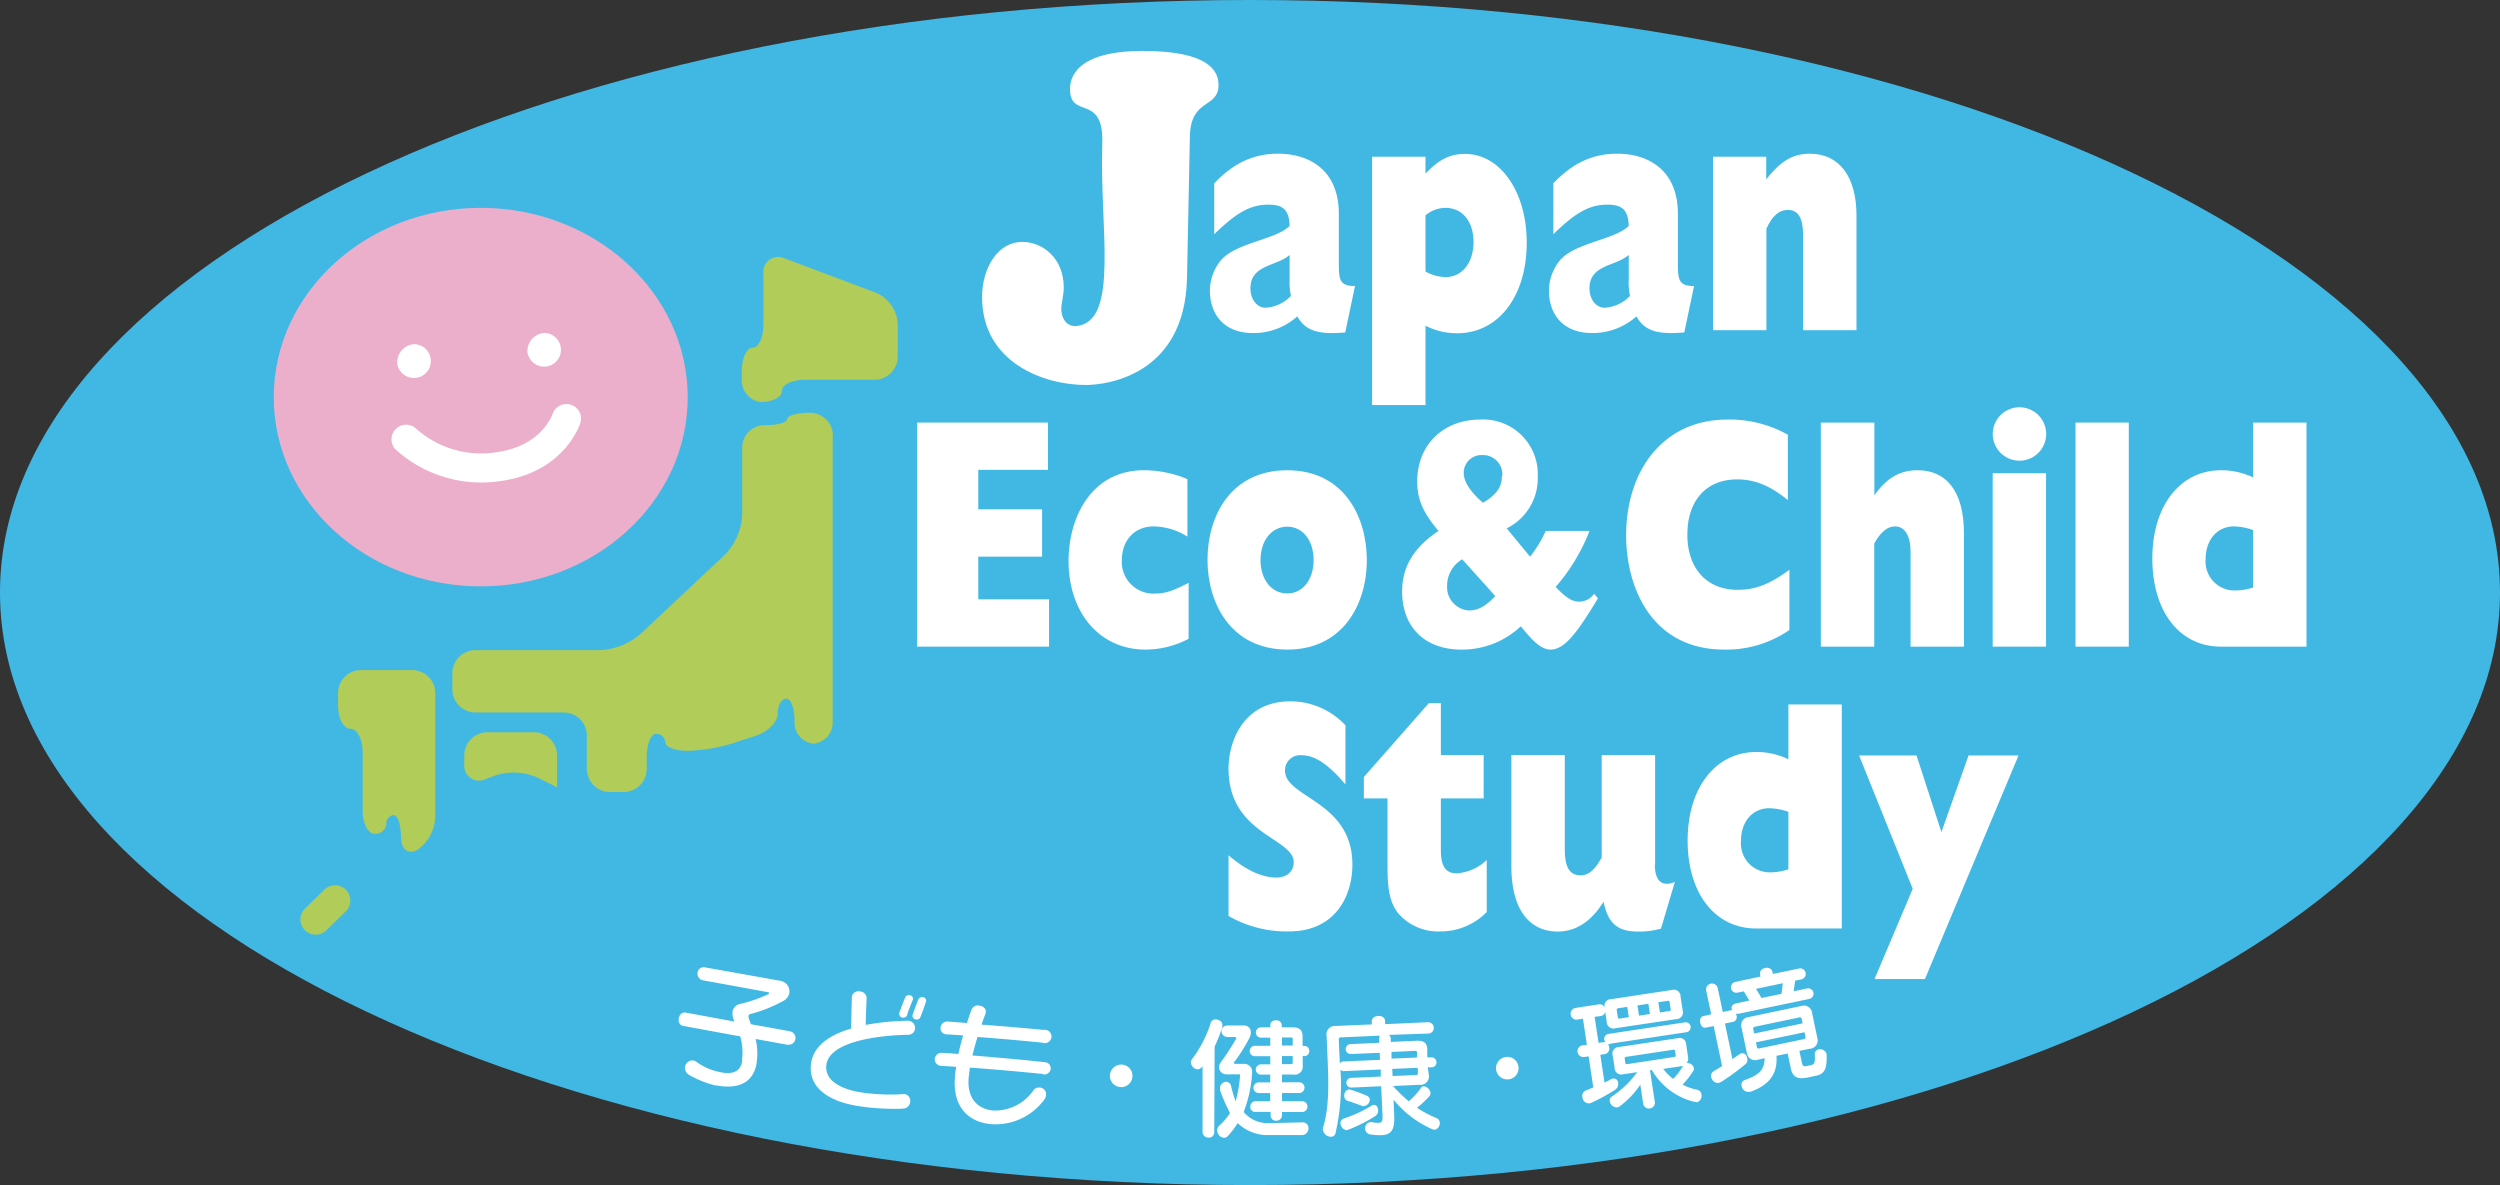
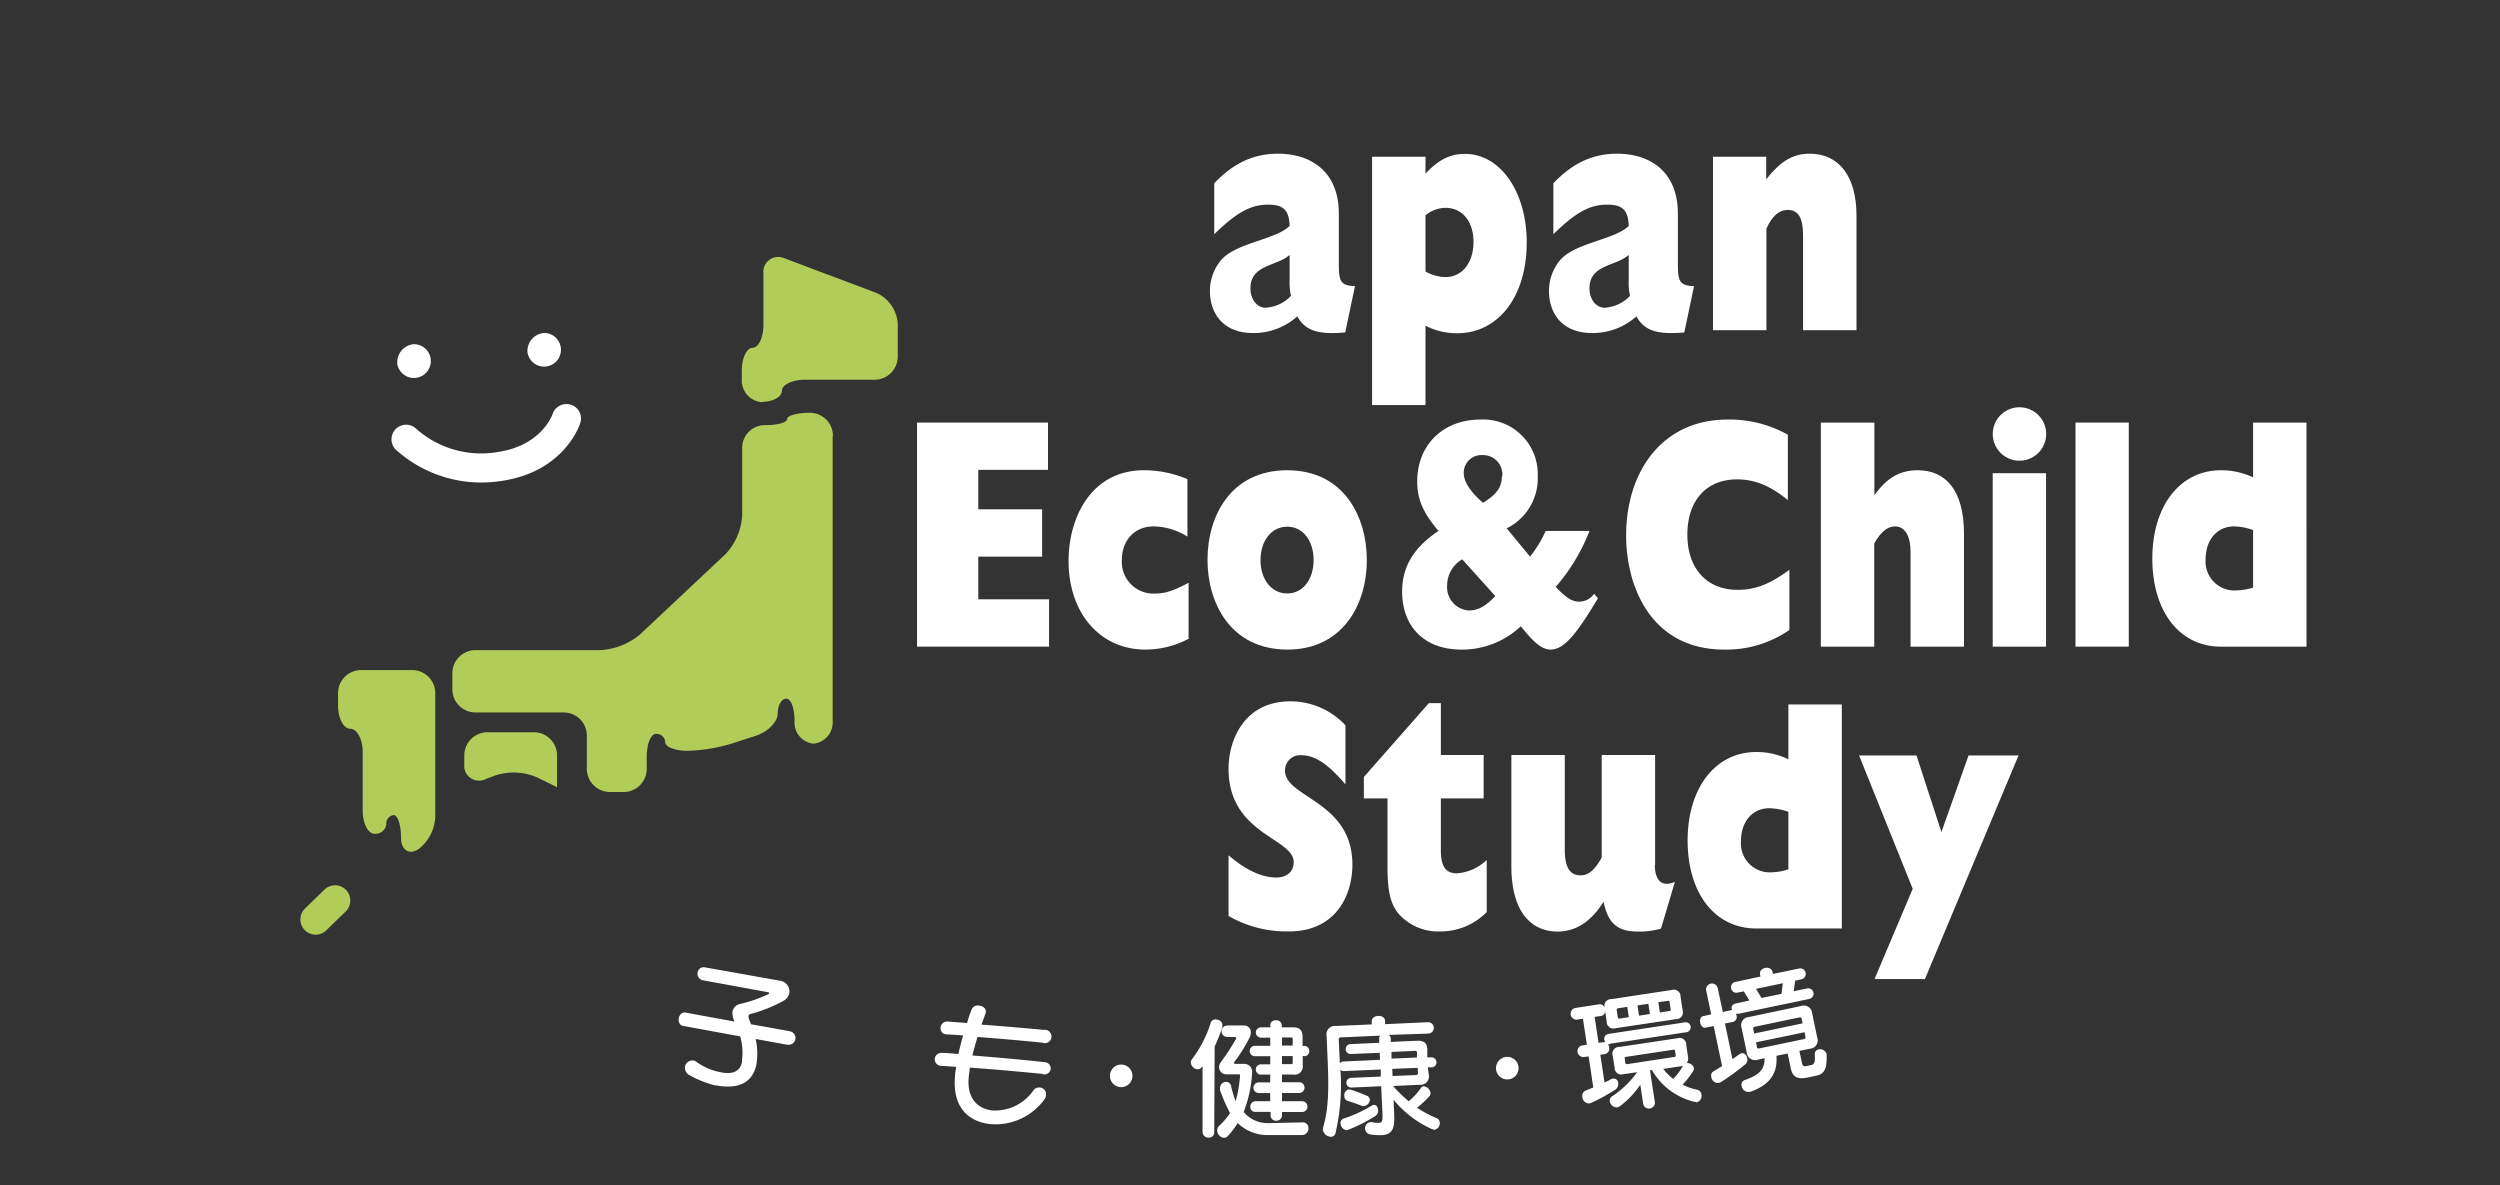
<svg xmlns="http://www.w3.org/2000/svg" width="374.43" height="177.49" viewBox="0 0 374.43 177.49">
  <rect x="0" y="0" width="374.43" height="177.49" fill="#333333" stroke="none" />
  <defs>
    <style>.cls-1{fill:#41b8e3;}.cls-2{fill:#fff;}.cls-3{fill:#ecafcb;}.cls-4{fill:#b1cc58;}</style>
  </defs>
  <g id="レイヤー_2" data-name="レイヤー 2">
    <g id="レイヤー_1-2" data-name="レイヤー 1">
-       <path class="cls-1" d="M374.43,88.74c0,49-83.81,88.75-187.21,88.75S0,137.76,0,88.74,83.82,0,187.22,0,374.43,39.73,374.43,88.74" />
      <path class="cls-2" d="M201.48,49.79c-3.95.34-5.95-.19-7.18-2.41a9.75,9.75,0,0,1-6.63,2.5c-4.53,0-6.46-3-6.46-6.34a7.24,7.24,0,0,1,1.54-4.42c2.15-2.77,8.25-3.16,10.4-5.28-.07-2.35-.92-3.19-3.18-3.19-2.65,0-4.72,1.13-8.11,4.43V27.45c2.92-3.06,5.92-4.43,9.56-4.43,4.69,0,9.1,2.46,9.1,9V39.4c0,2.61.15,3.4,2.42,3.45l-1.46,6.94m-8.33-11.61c-1.91,1.72-5.87,1.43-5.87,5,0,1.67,1,2.91,2.26,2.91a5.74,5.74,0,0,0,3.81-1.77,9.65,9.65,0,0,1-.2-2.42Z" />
      <path class="cls-2" d="M213.5,26c2-2.11,3.68-2.95,5.91-2.95,5.29,0,9.25,5.65,9.25,13.28,0,8.08-4.26,13.58-10.4,13.58a10.16,10.16,0,0,1-4.76-1.13V60.67h-8V23.47h8V26m0,14.67a6.5,6.5,0,0,0,3,.83c2.49,0,4.19-2.16,4.19-5.26s-1.7-5.11-4.19-5.11a4.72,4.72,0,0,0-3,1.12Z" />
      <path class="cls-2" d="M252.26,49.79c-3.95.34-5.95-.19-7.17-2.41a9.8,9.8,0,0,1-6.64,2.5c-4.53,0-6.46-3-6.46-6.34a7.24,7.24,0,0,1,1.54-4.42c2.16-2.77,8.25-3.16,10.41-5.28-.08-2.35-.93-3.19-3.19-3.19-2.65,0-4.72,1.13-8.1,4.43V27.45c2.92-3.06,5.92-4.43,9.56-4.43,4.68,0,9.09,2.46,9.09,9V39.4c0,2.61.16,3.4,2.42,3.45l-1.46,6.94m-8.32-11.61c-1.93,1.72-5.88,1.43-5.88,5,0,1.67,1,2.91,2.27,2.91a5.72,5.72,0,0,0,3.8-1.77,9.29,9.29,0,0,1-.19-2.42Z" />
      <path class="cls-2" d="M256.53,23.47h8v3.38c2.18-2.74,4-3.83,6.52-3.83,4.46,0,7,3.49,7,9.26V49.45h-8V35.23c0-2.61-.73-3.79-2.3-3.79-1.28,0-2.31.88-3.19,2.79V49.45h-8v-26" />
-       <path class="cls-2" d="M177.78,41.66c-.33,14.62-12.14,16-15.16,16-6.23,0-15.53-3.31-15.53-13.16,0-4.48,2.42-8.27,6-8.27,3.12,0,6.23,2.48,6.23,6.83,0,1.17-.37,2.34-.37,3.23C159,48,160,49,161.33,48.82c6.35-.82,3.33-14.87,3.76-27.27.27-7.66-4.83-3.59-4.83-8.2,0-1.3.43-5.72,10.9-5.72,10.16,0,11.34,3.16,11.34,5.1,0,3.58-4.19,1.92-4.29,7.72l-.43,21.21" />
      <polyline class="cls-2" points="137.35 63.29 156.96 63.29 156.96 70.37 146.52 70.37 146.52 76.28 156.08 76.28 156.08 83.37 146.52 83.37 146.52 89.76 157.12 89.76 157.12 96.85 137.35 96.85 137.35 63.29" />
      <path class="cls-2" d="M178,95.68a13.87,13.87,0,0,1-6.45,1.61c-6.79,0-11.51-5.46-11.51-13.28,0-6.5,3.41-13.58,11.28-13.58a16.82,16.82,0,0,1,6.52,1.33v8.61a9.71,9.71,0,0,0-5.06-1.53c-2.84,0-4.76,2.07-4.76,5.06a4.74,4.74,0,0,0,5,5c1.5,0,2.8-.45,5-1.62v8.42" />
      <path class="cls-2" d="M192.78,70.43c8.63,0,11.93,7.14,11.93,13.43,0,6.9-3.79,13.43-11.86,13.43-8.63,0-12-7.08-12-13.43,0-6.69,3.57-13.43,11.94-13.43m0,18.45c2.33,0,3.95-2.07,3.95-5s-1.62-5-3.95-5-4,2.07-4,5S190.44,88.88,192.78,88.88Z" />
      <path class="cls-2" d="M238.06,79.52A28.24,28.24,0,0,1,233,87.9c1.53,1.62,2.45,2.21,3.49,2.21a2.72,2.72,0,0,0,2.26-1.18l.58.68c-3.15,5.22-5,7.68-7.11,7.68-1.6,0-3.06-1.81-4.45-3.49a12.78,12.78,0,0,1-8.9,3.49c-5.45,0-8.87-3.34-8.87-8.71,0-3.68,1.73-6.59,5.45-9.06-2.34-2.75-3.19-4.77-3.19-7.42,0-5.47,3.89-9.26,9.45-9.26a8.17,8.17,0,0,1,8.6,8.48,8.34,8.34,0,0,1-4.65,7.81l3.5,4.24a17.87,17.87,0,0,0,2.34-3.85h6.59M219,83.77a4.54,4.54,0,0,0-2.26,3.92A3.49,3.49,0,0,0,220,91.43c1.38,0,2.53-.64,3.95-2.16Zm6-12.45A2.89,2.89,0,0,0,222,68.16a2.64,2.64,0,0,0-2.77,2.71c0,1.27,1,2.81,2.88,4.43C224.17,74.07,224.94,72.93,224.94,71.32Z" />
      <path class="cls-2" d="M268,94.35a16.53,16.53,0,0,1-9.75,2.94c-10.94,0-14.7-9.39-14.7-17.07,0-9.79,5.56-17.38,15.16-17.38a17.78,17.78,0,0,1,9.06,2.27V74.9c-2.65-2.16-4.95-3.1-7.6-3.1-4.61,0-7.45,3.16-7.45,8.27s2.93,8.27,7.53,8.27c2.64,0,4.8-.83,7.75-3v9" />
      <path class="cls-2" d="M272.73,63.29h8V74.17c1.88-2.61,3.79-3.74,6.49-3.74,4,0,6.93,2.75,6.93,9.54V96.85h-8V82.68c0-2.41-.84-3.84-2.34-3.84-1.14,0-2.18.89-3.1,2.56V96.85h-8V63.29" />
      <rect class="cls-2" x="298.45" y="70.87" width="7.99" height="25.98" />
      <rect class="cls-2" x="310.85" y="63.29" width="7.98" height="33.56" />
      <path class="cls-2" d="M345.43,96.85H332.65c-6.26,0-10.29-5.31-10.29-13.2s4.15-13.22,10.29-13.22a11.1,11.1,0,0,1,4.8,1.07V63.29h8V96.85m-8-17.46a8.94,8.94,0,0,0-2.84-.55c-2.54,0-4.27,2-4.27,4.93a4.33,4.33,0,0,0,4.58,4.66,8.92,8.92,0,0,0,2.53-.43Z" />
      <path class="cls-2" d="M184,128.09c2.54,2.21,5,3.34,7.15,3.34,1.69,0,2.61-1,2.61-2.3,0-3.65-9.76-4.14-9.76-14,0-4.23,2.31-10.09,9.26-10.09a11.28,11.28,0,0,1,8.25,3.59v8.86c-2.53-3-4.57-4.37-6.52-4.37a2.26,2.26,0,0,0-2.53,2.31c0,4.07,10.09,4.52,10.09,14.07,0,4.81-2.65,10-9.48,10a17.47,17.47,0,0,1-9.07-2.31v-9.1" />
      <path class="cls-2" d="M222.67,136.6a9.66,9.66,0,0,1-7,2.9,7.88,7.88,0,0,1-6.29-2.75c-1.15-1.48-1.57-3.34-1.57-6.89V119.58h-3.54v-3.21L214,105.31h1.8v7.77h6.41v6.5H215.8v7.77c0,2.41.73,3.45,2.38,3.45a7.19,7.19,0,0,0,4.49-2v7.83" />
      <path class="cls-2" d="M247.85,129.52c0,2.4,1.08,3.39,3,2.56l-2.08,7a11.84,11.84,0,0,1-3.45.44c-3.07,0-4.49-1.23-5.15-4.47-1.88,3-4.14,4.47-6.91,4.47-3.38,0-6.9-2.26-6.9-9.83V113.08h8v14.07c0,2.76.73,3.95,2.38,3.95,1.19,0,2.11-.8,3.15-2.67V113.08h8v16.44" />
      <path class="cls-2" d="M275.83,139.06H263.05c-6.25,0-10.29-5.31-10.29-13.18s4.15-13.25,10.29-13.25a10.83,10.83,0,0,1,4.8,1.09v-8.21h8v33.55m-8-17.47a9.19,9.19,0,0,0-2.84-.54c-2.54,0-4.26,2-4.26,4.92a4.33,4.33,0,0,0,4.57,4.68,8.68,8.68,0,0,0,2.53-.45Z" />
      <polyline class="cls-2" points="286.47 133.12 278.44 113.15 287.04 113.15 290.77 124.62 294.83 113.15 302.32 113.15 288.3 146.64 280.75 146.64 286.47 133.12" />
      <path class="cls-2" d="M118,156.49l-4.83-.88a9.28,9.28,0,0,1,.15,3.54l0,.12c-.52,2.88-2.69,3.92-6.08,3.29l-.14,0a15.61,15.61,0,0,1-3.78-1.5,1.28,1.28,0,0,1-.73-1.3,1.15,1.15,0,0,1,1.27-.93,1,1,0,0,1,.37.15,8.86,8.86,0,0,0,3.51,1.57l.33.07c1.85.34,2.82-.27,3.07-1.6l0-.32a8.72,8.72,0,0,0-.28-3.48l-8.53-1.56c-1.14-.2-.77-2.22.37-2L110,153a3.65,3.65,0,0,1-.29-1,3.79,3.79,0,0,1,0-.49,1.43,1.43,0,0,1,1.15-1.15,21.29,21.29,0,0,0,4.26-1.48l.09-.11-.09-.15-9.85-1.8a1,1,0,0,1-.79-1.15.92.92,0,0,1,1.14-.78l11.22,2a1.62,1.62,0,0,1,1.38,1.85,1.7,1.7,0,0,1-.85,1.14,21.67,21.67,0,0,1-5,2,.4.4,0,0,0-.28.3l.06.37c.11.27.21.55.32.85l5.84,1.06a1,1,0,0,1-.37,2" />
-       <path class="cls-2" d="M135.2,166.05a36.24,36.24,0,0,1-6.32-.34c-4.88-.69-7.91-2.89-7.4-6.47.39-2.73,3-4.31,6-5.19,0-1.21.07-3.39.11-4.68v-.14a1,1,0,0,1,1.26-.73,1,1,0,0,1,.94,1c-.05,1.22-.11,3-.13,4a37.31,37.31,0,0,1,6-.61,1.17,1.17,0,0,1,.38,0,1.05,1.05,0,0,1,1,1.21,1,1,0,0,1-1,.88c-4.5.08-11.78,1-12.27,4.47-.33,2.33,2.13,3.72,5.36,4.18a29.46,29.46,0,0,0,6.18.24l.22,0a1,1,0,0,1,.79,1.16,1.06,1.06,0,0,1-1.1,1m.64-14a.59.59,0,0,1-.65.38.55.55,0,0,1-.53-.61v-.06c.24-.7.57-1.55.89-2.35a.55.55,0,0,1,.64-.33c.31,0,.56.26.52.55l0,.08C136.42,150.45,136,151.48,135.84,152.09Zm2,.28a.56.56,0,0,1-.63.38c-.29,0-.6-.25-.56-.57l0-.09c.24-.7.56-1.55.87-2.35a.56.56,0,0,1,.64-.33c.32,0,.57.26.52.55V150C138.46,150.73,138.07,151.77,137.84,152.37Z" />
      <path class="cls-2" d="M156.24,160.85c-3.46-.34-7.4-.7-11-.95,0,.48-.11.93-.15,1.42-.32,3.25,1.4,4.76,3.57,5a7,7,0,0,0,6.17-3.09,1,1,0,0,1,.84-.35,1,1,0,0,1,1,1.11,1.38,1.38,0,0,1-.31.76,9.07,9.07,0,0,1-8,3.61c-3.33-.33-5.77-2.58-5.32-7.2,0-.47.11-.92.17-1.38l-2.28-.15h-.07a1,1,0,0,1-.86-1.08,1,1,0,0,1,1.12-.85c.77,0,1.57.09,2.42.16.21-.94.44-1.88.71-2.78-.83-.06-1.65-.12-2.46-.16h-.07a.9.9,0,0,1-.85-1A1,1,0,0,1,142,153l2.83.22c.21-.7.43-1.38.68-2a1,1,0,0,1,1.14-.61c.55.05,1.08.44,1,1l-.06.23c-.19.51-.38,1.05-.59,1.62,3.64.27,7.52.61,9.3.79a1,1,0,1,1-.19,1.91c-2.84-.29-6.28-.59-9.71-.85-.26.88-.53,1.82-.76,2.77,4,.32,8.22.71,10.8,1a.94.94,0,0,1,.93,1,1,1,0,0,1-1.11.85" />
      <path class="cls-2" d="M167.84,162.82a1.69,1.69,0,1,1,1.77-1.59,1.69,1.69,0,0,1-1.77,1.59" />
      <path class="cls-2" d="M183.1,153.75a26.13,26.13,0,0,1-1.18,3l-.06,12.83a.77.77,0,0,1-.83.8.86.86,0,0,1-.92-.81l0-9.9-.14.18a.78.78,0,0,1-.61.31,1.12,1.12,0,0,1-1-1.08.71.71,0,0,1,.17-.45,17.63,17.63,0,0,0,2.81-5.47.73.73,0,0,1,.73-.48c.49,0,1.05.34,1,.83l0,.22m12,16.27-4.92,0a6.47,6.47,0,0,1-4.78-1.79,13.23,13.23,0,0,1-1.43,1.89.8.8,0,0,1-.64.31,1.13,1.13,0,0,1-1-1.12.88.88,0,0,1,.28-.67,9,9,0,0,0,1.64-1.92,26.32,26.32,0,0,1-1.4-3.16,1,1,0,0,1-.09-.51.93.93,0,0,1,.9-1,.77.77,0,0,1,.75.61,18.08,18.08,0,0,0,.68,2.3,18.65,18.65,0,0,0,.66-3.79v-.1c0-.08,0-.15-.19-.15l-1.81,0a1.08,1.08,0,0,1-1.14-1.08,1.32,1.32,0,0,1,.26-.72,38.1,38.1,0,0,0,2.34-3.6v0l-.17-.19-1.2,0a.86.86,0,0,1,0-1.72h2.41a1,1,0,0,1,1.12,1.06,1.67,1.67,0,0,1-.16.7,23.66,23.66,0,0,1-2.38,3.79l0,.07.12.13h1.41a1.16,1.16,0,0,1,1.2,1.26v.13a19.26,19.26,0,0,1-1.26,5.81,4.64,4.64,0,0,0,3.73,1.67h.21l4.82-.11h0a.84.84,0,0,1,.94.88A1,1,0,0,1,195.1,170Zm.31-11.83h-.27v1.41a1.2,1.2,0,0,1-1.38,1.36H192v1.15h2.66a.81.81,0,0,1,0,1.61l-2.65,0v1.23h3a.81.81,0,0,1,0,1.62h-3v.52a.82.82,0,0,1-.88.78.78.78,0,0,1-.83-.79v-.53H188a.71.71,0,0,1-.74-.77.8.8,0,0,1,.83-.83h2.15v-1.22h-1.71a.8.8,0,0,1,0-1.6h1.71v-1.16l-1.39,0a.77.77,0,1,1,0-1.54h1.4v-1.22l-2.3,0a.78.78,0,1,1,0-1.56h2.3v-1.22l-1.39,0a.77.77,0,1,1,0-1.54h1.4v-.38c0-.47.42-.68.85-.68a.78.78,0,0,1,.86.69v.37h1.75c.94,0,1.37.46,1.37,1.4v1.38h.27a.73.73,0,0,1,.73.77A.75.75,0,0,1,195.41,158.19Zm-1.77,0H192v1.21h1.36c.2,0,.25-.05.25-.25Zm0-2.52c0-.18,0-.27-.25-.27H192v1.21l1.61,0Z" />
      <path class="cls-2" d="M214.81,169.2l-.34-.09a15.62,15.62,0,0,1-5.75-4.4l.09,2.23c.1,2.19-.32,3-1.93,3.08a10.65,10.65,0,0,1-1.66-.11.94.94,0,0,1,0-1.85l.26,0a3.9,3.9,0,0,0,1,.11c.54,0,.61-.34.58-1.18l-.2-4.3-4.37.19a.73.73,0,1,1-.07-1.45l4.38-.19,0-1.06-5.48.24a.63.63,0,0,1-.56-.23,32.06,32.06,0,0,1-.73,9.49.7.7,0,0,1-.66.58,1.26,1.26,0,0,1-1.25-1.11l.05-.33c.81-2.62.86-5.83.68-9.89l-.16-3.78a1.25,1.25,0,0,1,1.35-1.49l5.41-.23V153c-.06-1.07,2-1.16,2-.07v.46l6.41-.29a.85.85,0,0,1,.07,1.7L208,155a.73.73,0,0,1,.3.57l0,.48,4-.18c.94,0,1.42.31,1.47,1.25l0,1.24.59,0a.75.75,0,0,1,.07,1.5l-.59,0L214,161a1.25,1.25,0,0,1-1.36,1.47l-4,.18a21.41,21.41,0,0,0,2.35,2.29,9.57,9.57,0,0,0,1.82-2,.52.52,0,0,1,.44-.24,1.14,1.14,0,0,1,1,1,.73.73,0,0,1-.21.53,15.25,15.25,0,0,1-1.81,1.68,17.15,17.15,0,0,0,2.9,1.54.78.78,0,0,1,.51.7,1,1,0,0,1-.84,1.07m-14-13.85a.27.27,0,0,0-.29.31l.16,3.58a.69.69,0,0,1,.54-.28l5.48-.25-.05-1.05-4.32.18a.74.74,0,1,1-.06-1.48l4.31-.2v-.6a.5.5,0,0,1,.14-.47Zm5.29,11.71a23,23,0,0,1-4.12,2.11l-.27.08a1.06,1.06,0,0,1-.93-1,.71.71,0,0,1,.5-.75,19.68,19.68,0,0,0,4.17-1.93.58.58,0,0,1,.34-.11c.39,0,.61.39.63.85A.88.88,0,0,1,206.08,167.06Zm-1.75-1.41-.24,0c-.76-.29-1.52-.57-2.3-.8a.73.73,0,0,1-.46-.71.88.88,0,0,1,.71-1l.29.06a25.27,25.27,0,0,1,2.4.9.66.66,0,0,1,.42.6A1,1,0,0,1,204.33,165.65Zm7.89-8c0-.2-.11-.3-.31-.28l-3.51.16,0,1,3.8-.16Zm.1,2.26-3.81.16.05,1.07,3.52-.15a.28.28,0,0,0,.28-.31Z" />
      <path class="cls-2" d="M225.91,161.66a1.69,1.69,0,1,1,1.52-1.85,1.68,1.68,0,0,1-1.52,1.85" />
      <path class="cls-2" d="M241.13,156.4l-.3,0a1.08,1.08,0,0,1,.19.48.86.86,0,0,1-.66,1l-.68.09.63,4.16a7.46,7.46,0,0,0,.9-.46.86.86,0,0,1,.38-.13.68.68,0,0,1,.77.65,1.06,1.06,0,0,1-.42,1,27.79,27.79,0,0,1-3.66,2l-.23.07a1,1,0,0,1-1.05-.93.84.84,0,0,1,.51-1l1.12-.46-.7-4.65-.68.09a.88.88,0,0,1-.26-1.74l.68-.1-.59-3.9-.91.15a.89.89,0,0,1-.27-1.75l3.58-.55a.79.79,0,0,1,.67.22l.18.26a1,1,0,0,1,1-1.26l9.07-1.37a1,1,0,0,1,1.3,1l.32,2.08a1,1,0,0,1-1,1.29L241.94,154a1,1,0,0,1-1.3-1l-.23-1.51a.75.75,0,0,1-.66.68l-.92.13.59,3.89.68-.1h.31l-.13-.34a.75.75,0,0,1,.62-.9l11.51-1.74a.75.75,0,0,1,.22,1.48l-11.5,1.73m12.92,8.71-.26,0a10.08,10.08,0,0,1-6.37-4.75l-.29,0c0,.17.73,4.83.73,4.83a.89.89,0,0,1-1.75.26l-.44-2.91a13.1,13.1,0,0,1-3.1,3.25l-.34.15a1.08,1.08,0,0,1-1.13-.91.72.72,0,0,1,.32-.73,14.73,14.73,0,0,0,3.79-3.64l-2.1.31a1,1,0,0,1-1.29-1l-.28-1.78a1,1,0,0,1,1-1.31l8.7-1.3a1,1,0,0,1,1.31,1l.27,1.79a1.2,1.2,0,0,1-.2.94,1,1,0,0,1,1.08.73.68.68,0,0,1-.13.48,12.45,12.45,0,0,1-1.56,2,7.86,7.86,0,0,0,2.16.77.77.77,0,0,1,.64.64A1,1,0,0,1,254.05,165.11ZM243.72,150.8l-1.38.21a.22.22,0,0,0-.2.27l.16,1.07a.23.23,0,0,0,.27.21l1.38-.22Zm7.16,6.62a.21.21,0,0,0-.27-.2l-7.08,1.07c-.15,0-.21.11-.19.26l.09.62c0,.16.11.22.27.21l7.07-1.08a.2.2,0,0,0,.2-.25Zm-4-7.08-1.63.24.23,1.54,1.63-.25Zm3.18-.25a.2.2,0,0,0-.26-.19l-1.43.2.24,1.54,1.42-.22a.19.19,0,0,0,.19-.26Zm-.95,10a8,8,0,0,0,1.48,1.5,9,9,0,0,0,1.47-1.94Z" />
      <path class="cls-2" d="M260.32,151.83H260l.07.22a.75.75,0,0,1-.52,1l-1.2.24,1.12,5.33q.57-.39,1-.69a1.12,1.12,0,0,1,.39-.18c.42-.07.74.29.82.74a.86.86,0,0,1-.2.84,35.65,35.65,0,0,1-3.72,2.73l-.31.12a1,1,0,0,1-1.15-.88.75.75,0,0,1,.34-.85c.47-.28.89-.53,1.28-.78l-1.26-6-1.18.24c-.44.1-.74-.29-.83-.73s0-.91.47-1l1.17-.26-.77-3.65a.89.89,0,0,1,1.73-.36l.78,3.66,1.38-.3-.05-.17c-.09-.39.13-.7.64-.81l2-.44-.82-1.37-1,.2a.82.82,0,0,1-.34-1.6l3.83-.82-.06-.3c-.23-1.06,1.63-1.45,1.86-.39l.06.3,4-.83a.83.83,0,0,1,.33,1.62l-1,.22-.21,1.58,2-.42a.8.8,0,1,1,.33,1.57l-10.67,2.24m13.27,6.26c.05,2.09-.38,2.74-1.57,3l-1.17.25c-1.14.23-2.28.33-2.63-1.34l-.47-2.23-1.68.34c.23,2.95-1.36,4.48-3.9,5.39l-.14,0a1,1,0,0,1-1.16-.85.71.71,0,0,1,.43-.9c2.07-.73,3-1.48,3-3.28l-1,.22a1.26,1.26,0,0,1-1.68-1.1l-.76-3.62a1.24,1.24,0,0,1,1.09-1.67l7.79-1.64a1.25,1.25,0,0,1,1.68,1.09l.76,3.62a1.25,1.25,0,0,1-1.09,1.68l-1.58.32.38,1.8c.11.57.4.54.72.47l.51-.11c.64-.13.76-.32.7-1.57a.71.71,0,0,1,.56-.81,1,1,0,0,1,1.21.75Zm-3.74-5.51a.26.26,0,0,0-.35-.22l-6.67,1.4a.26.26,0,0,0-.23.34l.14.67,7.25-1.52Zm-6.83-4.5.81,1.37,3-.62.19-1.59Zm7.26,6.5L263,156.11l.14.7a.26.26,0,0,0,.36.21l6.67-1.39a.27.27,0,0,0,.23-.36Z" />
-       <path class="cls-3" d="M41,59.49c0,15.64,13.86,28.33,31,28.33s31-12.69,31-28.33S89.09,31.13,72,31.13,41,43.82,41,59.49" />
      <path class="cls-2" d="M79,52.75a2.52,2.52,0,1,0,2.49-2.88A2.71,2.71,0,0,0,79,52.75" />
      <path class="cls-2" d="M59.49,54.44A2.53,2.53,0,1,0,62,51.55a2.72,2.72,0,0,0-2.5,2.89" />
      <path class="cls-2" d="M85.51,60.62a2.16,2.16,0,0,1,1.41,2.71c-.09.3-2.4,7.38-11.9,8.71a19.1,19.1,0,0,1-15.81-4.76,2.19,2.19,0,0,1,3.12-3.07,14.64,14.64,0,0,0,12.1,3.51c6.65-.94,8.26-5.52,8.33-5.71a2.2,2.2,0,0,1,2.75-1.39" />
      <path class="cls-4" d="M114.11,60.19c1.65,0,3-.75,3-1.66s1.56-1.66,3.47-1.66H131a3.47,3.47,0,0,0,3.46-3.46V48.54a5.42,5.42,0,0,0-3.25-4.69l-13.66-5.14A2.24,2.24,0,0,0,114.34,41v7.62c0,1.9-.72,3.46-1.61,3.46s-1.63,1.55-1.63,3.46v1.23a3.27,3.27,0,0,0,3,3.47" />
      <path class="cls-4" d="M124.75,65.29a3.46,3.46,0,0,0-3.43-3.47c-1.89,0-3.43.42-3.43.94s-1.52.94-3.36.91a3.39,3.39,0,0,0-3.37,3.43v10A9.23,9.23,0,0,1,108.65,83L95.88,95a10.08,10.08,0,0,1-6,2.37H71.21a3.47,3.47,0,0,0-3.46,3.45v2.42a3.47,3.47,0,0,0,3.46,3.47H84.43a3.46,3.46,0,0,1,3.46,3.45v5a3.47,3.47,0,0,0,3.46,3.46H93.4a3.46,3.46,0,0,0,3.46-3.46v-1.81c0-1.89.62-3.44,1.39-3.44a1.33,1.33,0,0,1,1.39,1.27c0,.69,1.49,1.27,3.33,1.27a25.22,25.22,0,0,0,6.61-1.08l3.61-1.17c1.81-.59,3.29-2.08,3.29-3.32s.58-2.24,1.29-2.24S119,106.13,119,108a3.16,3.16,0,0,0,2.85,3.38,3.21,3.21,0,0,0,2.86-3.45V65.29" />
      <path class="cls-4" d="M83.43,113.14A3.47,3.47,0,0,0,80,109.67H73a3.47,3.47,0,0,0-3.46,3.47v1.3a2.22,2.22,0,0,0,3.23,2.23l1.45-.54a8.87,8.87,0,0,1,6.31.34l2.9,1.44v-4.77" />
      <path class="cls-4" d="M52.47,109.15c1,0,1.85,1.55,1.85,3.45v8.8c0,1.9.79,3.47,1.76,3.47a1.63,1.63,0,0,0,1.78-1.4,1.28,1.28,0,0,1,1.11-1.4c.59,0,1.09,1.5,1.09,3.35s1.16,2.66,2.56,1.8a6.39,6.39,0,0,0,2.57-5V103.81a3.45,3.45,0,0,0-3.46-3.45H54.1a3.45,3.45,0,0,0-3.47,3.45v1.87c0,1.91.83,3.47,1.84,3.47" />
      <path class="cls-4" d="M48.87,139.34a2.28,2.28,0,0,1-3.19-3.27l2.91-2.83a2.28,2.28,0,0,1,3.19,3.27l-2.91,2.83" />
      <path class="cls-2" d="M306.46,65a4,4,0,1,1-4-4,4,4,0,0,1,4,4" />
    </g>
  </g>
</svg>